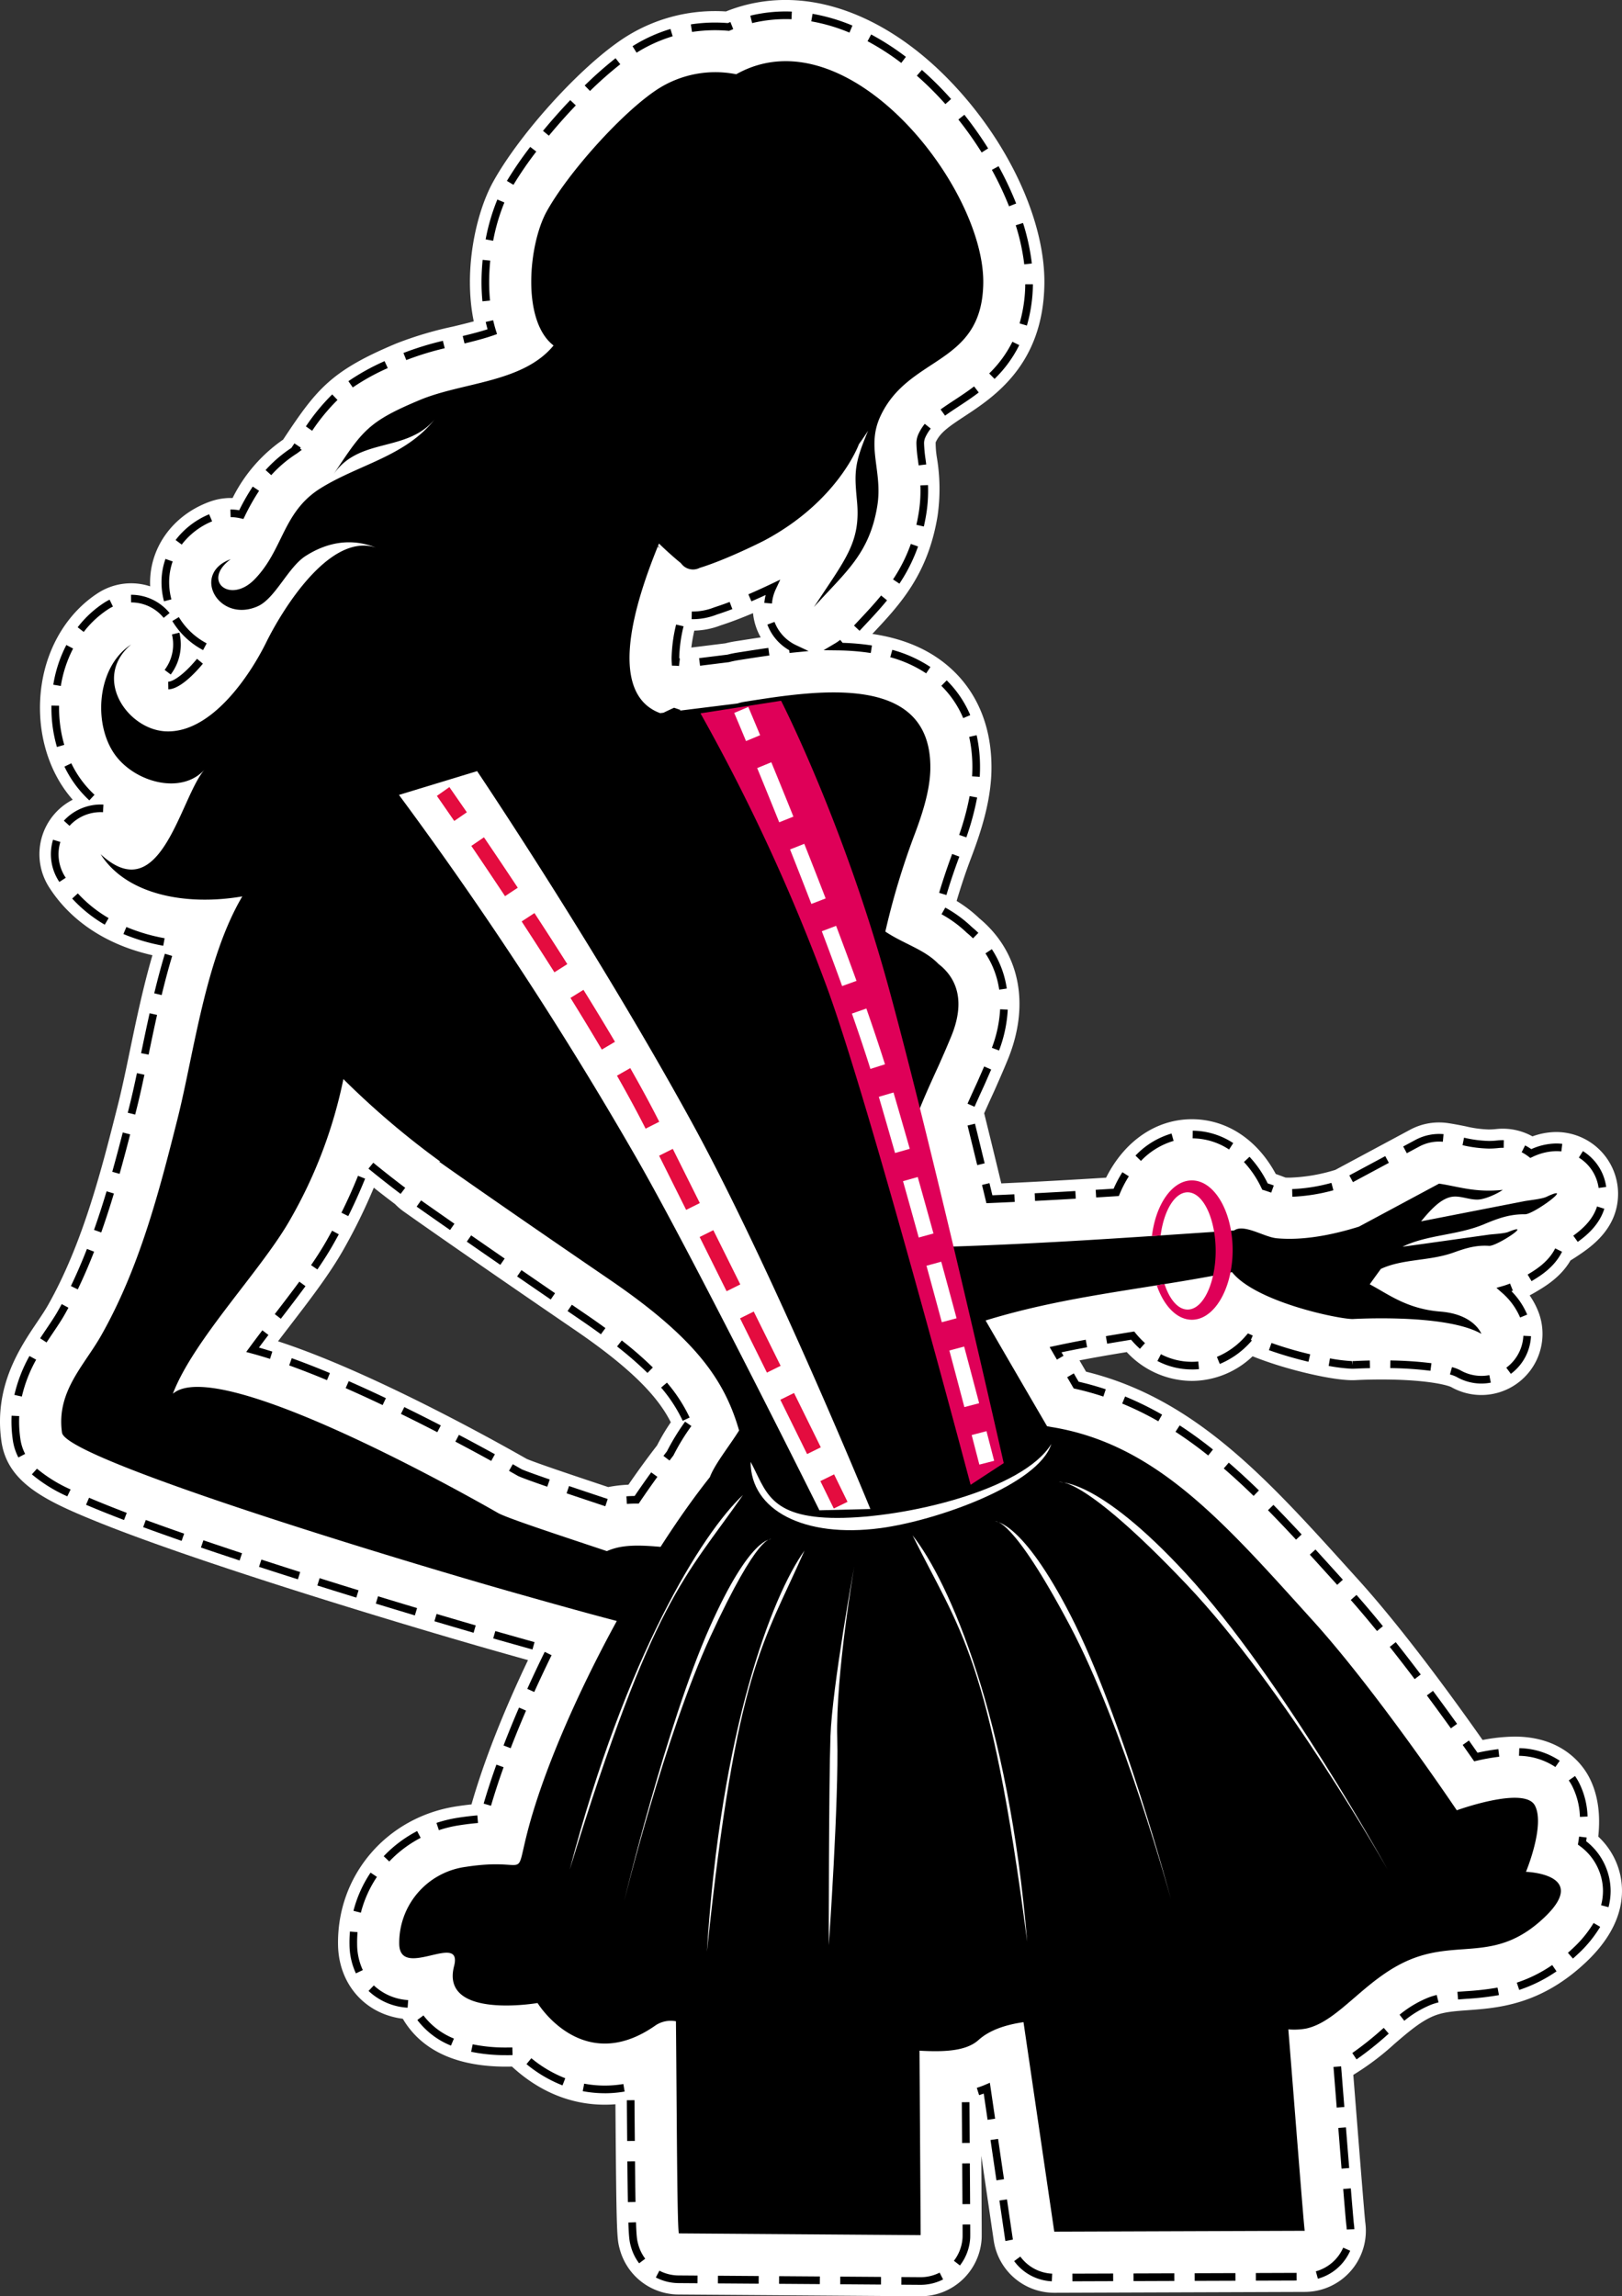
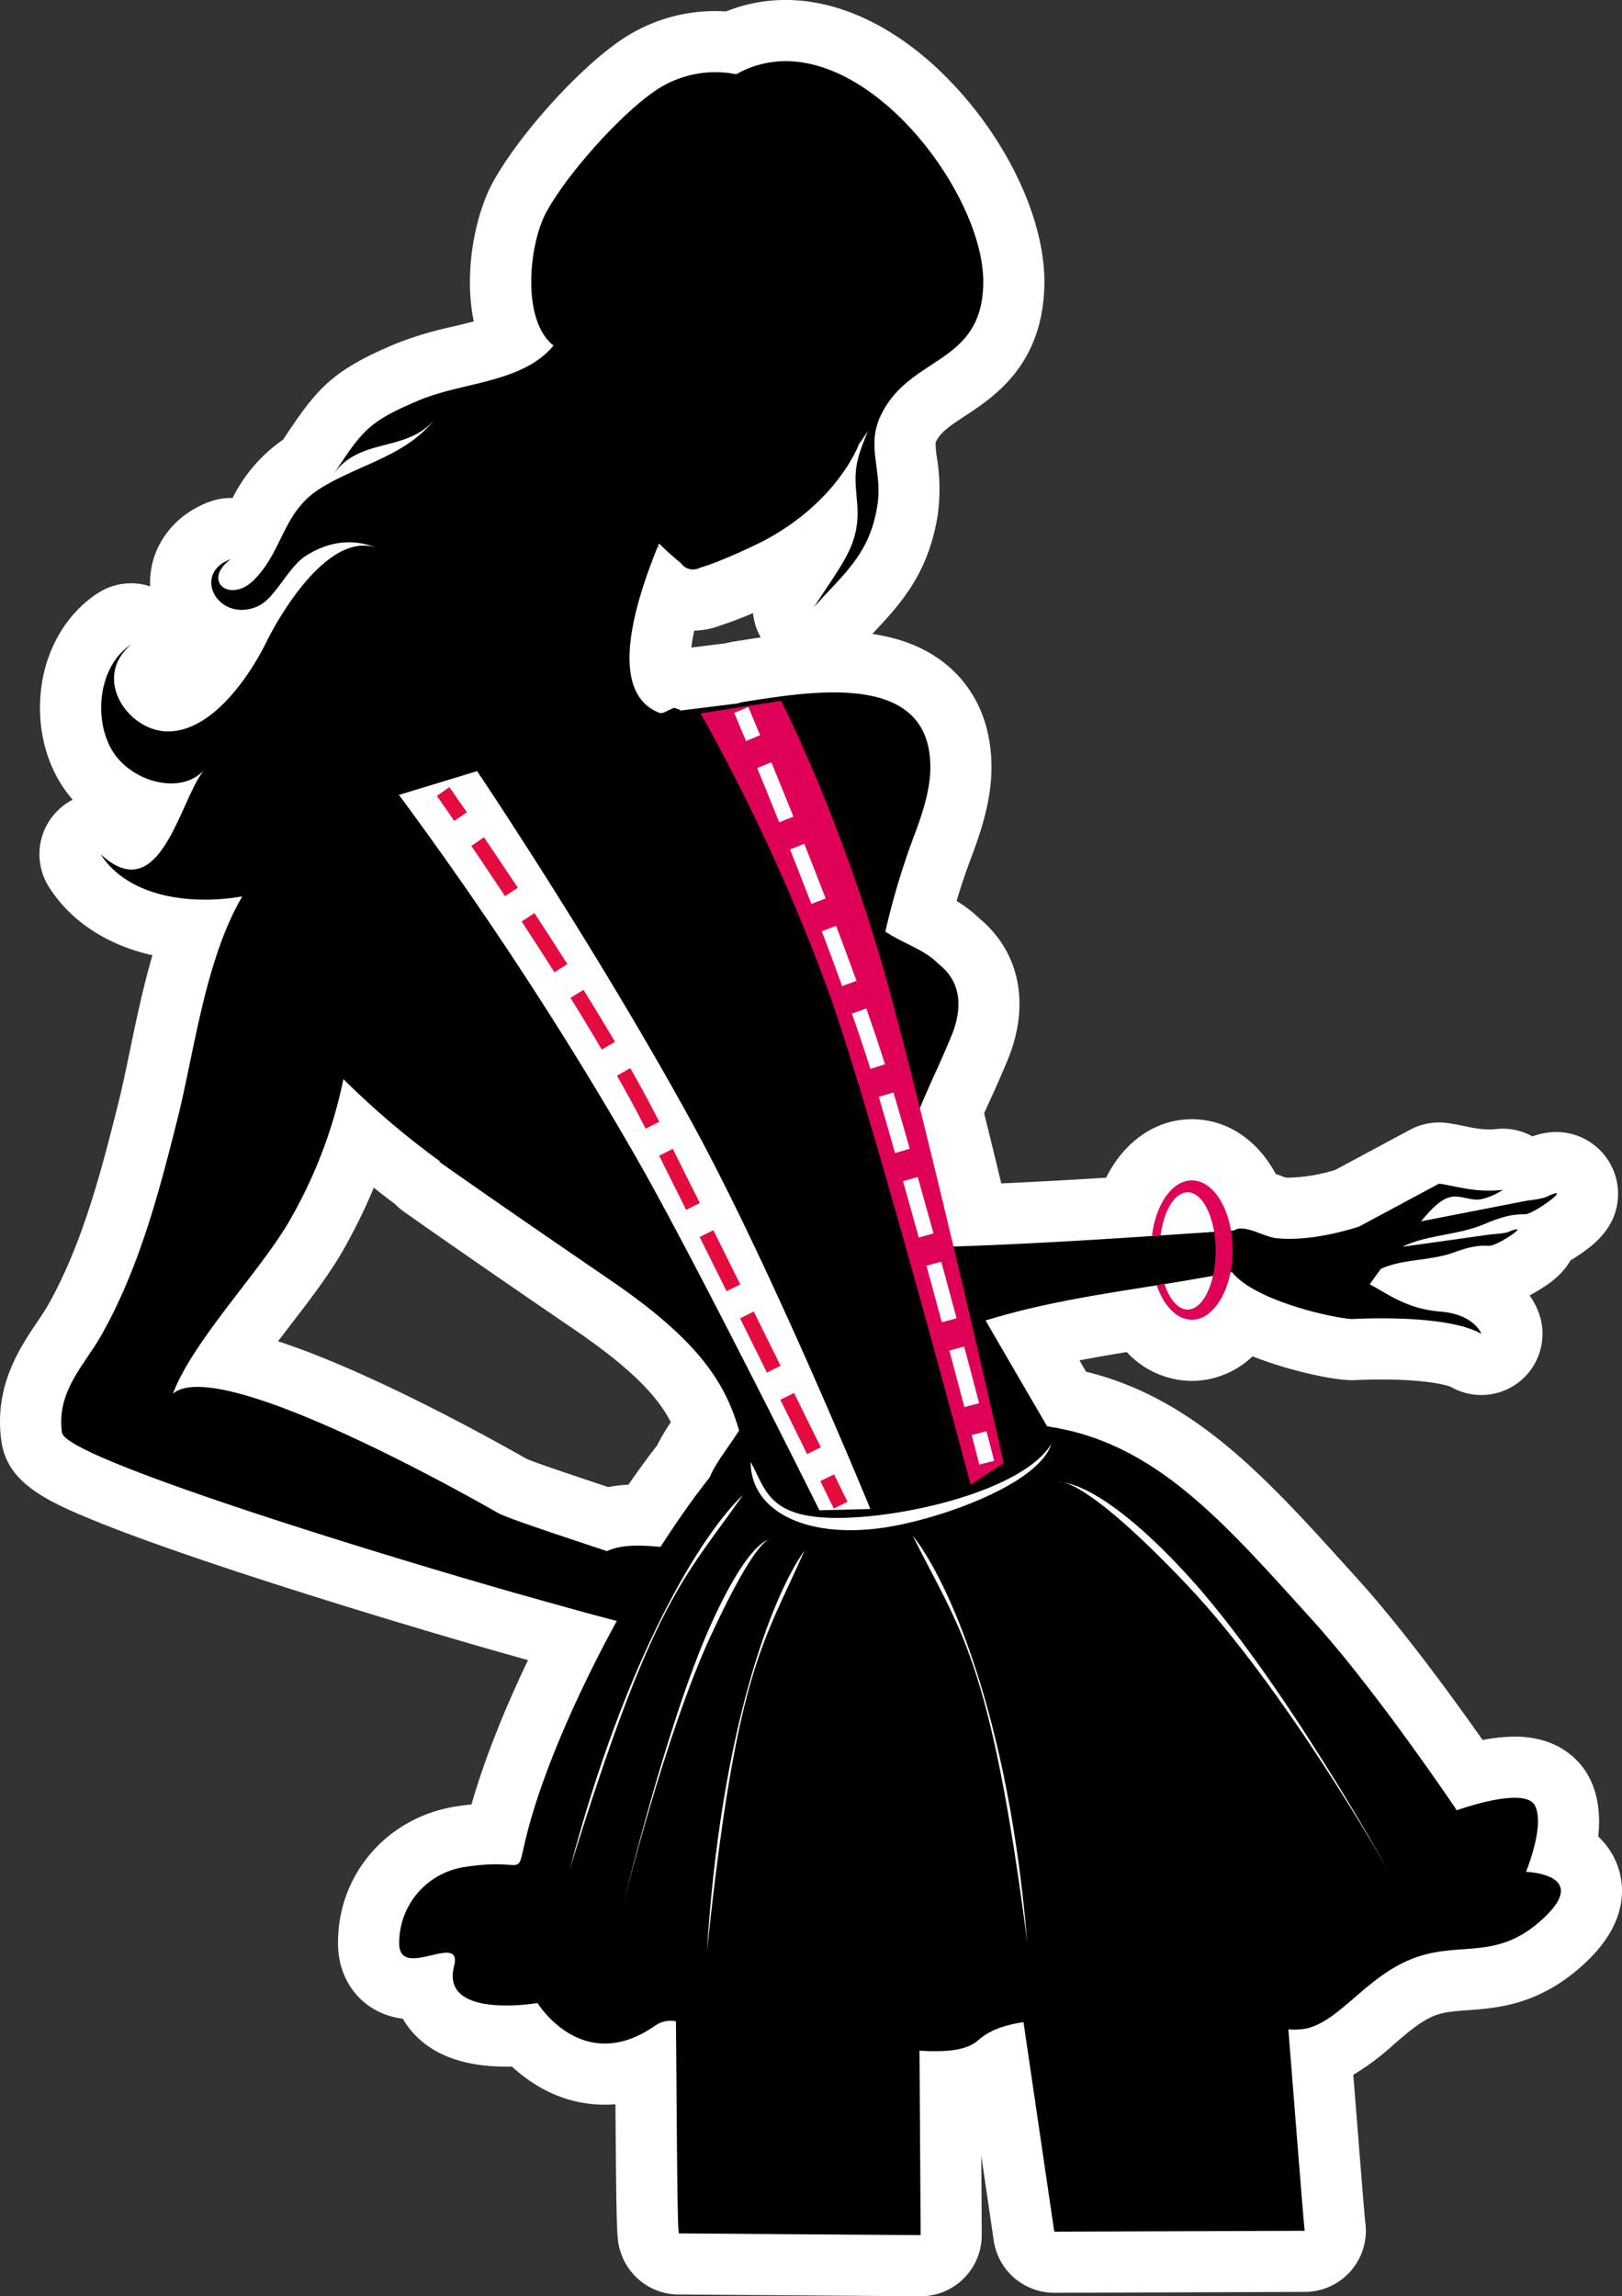
<svg xmlns="http://www.w3.org/2000/svg" width="497.304" height="703.879">
  <rect width="100%" height="100%" fill="#333333" stroke="none" />
  <g data-name="Group 118">
    <path data-name="Path 419" d="M495.843 571.611a22.909 22.909 0 0 0-5.819-8.65c.664-6.215.128-12.764-2.939-18.453-1.971-3.659-8.136-12.192-22.677-12.192a54.3 54.3 0 0 0-9.847 1.035c-9-12.8-24.411-33.99-38.116-49.136l-2.986-3.305c-25.227-27.922-47.252-52.3-80.473-60.451l-2.017-3.463c4.776-.926 9.6-1.752 14.488-2.551a27.463 27.463 0 0 0 19.973 8.844 27.156 27.156 0 0 0 18.615-7.551q3.475 1.389 7.428 2.643c6.967 2.209 17.125 4.619 22.96 4.689h.254c.139 0 .506 0 1.087-.031 3.035-.154 5.889-.186 7.748-.186 13.558 0 19.995 1.649 21.391 2.305a18.75 18.75 0 0 0 26.891-22.7 23.93 23.93 0 0 0-2.818-5.383q1.094-.584 2.237-1.266c2.54-1.511 7.347-4.375 10.28-9.439.7-.428 1.415-.887 2.153-1.379 4.039-2.7 12.44-8.32 12.443-19.1a18.957 18.957 0 0 0-18.968-18.894h-.006a21.442 21.442 0 0 0-7.275 1.336 18.7 18.7 0 0 0-9.094-2.358 18.428 18.428 0 0 0-2.041.11 21.032 21.032 0 0 1-2.281.129 34.787 34.787 0 0 1-7.014-.955c-1.635-.329-3.487-.7-5.51-1a18.72 18.72 0 0 0-11.57 2.034l-22.928 12.306a52.532 52.532 0 0 1-14.1 2.385c-.4 0-.786-.01-1.161-.027-.339-.121-.744-.274-1.078-.4-.6-.222-1.241-.461-1.925-.7-5.6-10.414-14.931-16.785-25.719-16.785-11.17 0-20.786 6.9-26.3 17.918-10.175.635-21.051 1.256-32.135 1.756a3734.205 3734.205 0 0 0-5.245-21.5c.7-1.58 1.44-3.223 2.223-4.943l.105-.231a133.945 133.945 0 0 0 1.6-3.553c1.331-3 2.449-5.615 3.416-7.982 6.81-16.865 3.483-32.826-8.844-43.053a40.363 40.363 0 0 0-6.949-5.322c1.363-4.6 2.813-8.908 4.4-13.1 2.967-7.8 6.035-17.075 6.272-26.659.324-15.29-5.709-24.715-10.828-29.944-6.378-6.514-14.842-10.529-25.686-12.147.047-.048.092-.1.138-.146 8.3-8.846 16.887-17.992 19.85-35.937a58.055 58.055 0 0 0-.178-17.856 27.691 27.691 0 0 1-.4-4.757s.014-.04.051-.118c1.359-2.91 3.97-4.717 8.85-7.924 8.981-5.9 24.013-15.767 24.434-40.334.342-19.693-11.306-44.5-29.675-63.19C275.286 8.539 257.659-.002 240.897-.006A48.924 48.924 0 0 0 222.58 3.51q-1.7-.109-3.389-.11a51.2 51.2 0 0 0-29.3 9.22c-13.1 9.089-30.845 28.871-38.745 43.2-5.283 9.6-9.1 27.208-5.89 42.683-2.1.574-4.306 1.1-6.425 1.609a111.33 111.33 0 0 0-17.259 5.146c-20.006 8.358-24.474 13.985-34.455 29.025l-.315.475a47.378 47.378 0 0 0-15.491 17.9q-.3-.01-.594-.01a18.742 18.742 0 0 0-6.384 1.125c-11.653 4.221-18.812 14.606-18.292 25.96a18.722 18.722 0 0 0-16.051 2.084c-9.2 5.972-15.482 16.257-17.231 28.222-1.866 12.768 1.524 25.687 9.069 34.557.153.181.309.361.466.538a18.767 18.767 0 0 0-7.3 26.731c6.7 10.566 17.867 17.826 31.743 20.939-2.878 9.852-4.975 19.936-6.94 29.389-1.2 5.77-2.332 11.221-3.518 15.953-5.062 20.1-10.806 42.912-21.591 61.963-.889 1.572-2.087 3.35-3.355 5.23-5.289 7.85-13.281 19.709-10.9 36.442 1.8 12.594 13.222 18.139 29.162 24.6 9.986 4.049 23.847 9.014 41.2 14.758 32.144 10.643 67.321 21.014 81.431 25.008 3.506.994 6.712 1.9 9.658 2.725-7.625 15.978-13.645 31.3-17.322 44.224q-2.272.236-4.691.612c-21.418 3.328-36.652 21.232-36.225 42.57.241 12.062 8.408 21.094 19.855 22.519a25.567 25.567 0 0 0 1.925 2.856c6.077 7.846 16.094 11.824 29.77 11.824.6 0 1.191-.008 1.771-.021 6.139 5.681 15.661 11.689 28.473 11.689q1.627 0 3.25-.131c.3 40.67.458 41.239 1.35 44.5a18.751 18.751 0 0 0 17.955 13.817l74.122.535h.138a18.751 18.751 0 0 0 18.708-17.518c.047-.7.053-.808-.1-25.525l3.811 25.949a18.75 18.75 0 0 0 18.551 16.027h.067l76.795-.267a18.754 18.754 0 0 0 18.487-21.473c-.342-3.326-1.867-22.564-3.1-38.111-.186-2.328-.369-4.655-.551-6.946a81.7 81.7 0 0 0 12.559-9.445c4.326-3.728 8.412-7.248 12.593-8.8 2.866-1.062 5.95-1.287 9.854-1.57 9.466-.687 22.429-1.631 36.291-14.686 13.431-12.642 11.796-24.155 9.623-29.89ZM205.667 435.969a61.38 61.38 0 0 0-4.2 7.072 262.419 262.419 0 0 0-8.783 12.055 44.165 44.165 0 0 0-6.217.73c-9.369-3.123-21.783-7.264-24.982-8.631-5.3-3.027-21.668-12.221-40.233-21.111-15.393-7.369-27.048-12.022-36.01-14.94a1416.91 1416.91 0 0 1 3.48-4.543c6.36-8.275 12.367-16.091 16.621-23.63a173.247 173.247 0 0 0 9.269-18.911q3.14 2.492 6.5 5.024a19.135 19.135 0 0 0 2.637 2.262c.643.457 16.166 11.486 52.572 36.363 18.365 12.545 25.707 21.045 29.346 28.26Zm20.454-239.5-.805.127c-.043.008-.086.013-.128.019-.933.155-1.864.35-2.787.583l-10.44 1.294a51.564 51.564 0 0 1 .912-5.185 23.952 23.952 0 0 0 8.087-1.615c3.29-1.059 6.745-2.408 9.914-3.75a18.779 18.779 0 0 0 2.37 7.437c-2.495.365-4.881.74-7.123 1.094Z" fill="#fff" />
    <path data-name="Path 420" d="M467.864 573.764s5.966-14.333 2.717-20.356-23.932 1.494-23.932 1.494-24.315-36.232-44.108-58.109c-27.141-29.994-47.918-54.17-80.212-59.377 0 0-.454-.088-1.3-.24-5.314-9.11-12.816-21.991-18.846-32.411 25.323-7.808 50.114-9.667 75.55-14.832 7.188 9.069 32.253 14.331 36.935 14.387.014.014 28.588-1.748 39.519 4.539 0 0-2.179-6-12.539-6.818-10.341-.824-16-5.363-21.693-8.365a468.826 468.826 0 0 1 3.424-4.731c6.771-3.127 14.777-2.359 22.137-4.957 3.871-1.387 6.976-2.371 11.046-2.1 2.358.144 13.9-7.545 5.878-4.264-1.262.517-4.647.652-5.994.84-6.442.906-12.85 1.8-19.289 2.711l-7.146.982c7.569-3.713 16.654-3.449 24.837-6.83 4.4-1.85 7.961-3.176 12.726-3.119 2.745.016 15.7-9.662 6.572-5.35-1.444.688-5.365 1.053-6.925 1.36l-22.289 4.351-9.237 1.807c2.721-3.289 5.793-6.762 9.16-7.471 2.691-.564 5.447.9 8.291.8 2.137-.07 5.934-1.772 7.606-2.983-8.435.92-13.672-1.05-19.539-1.906l-24.575 13.192c-7.883 2.462-16.931 4.312-25.185 3.556-3.932-.365-10-4.529-13.1-2.385-29.567 2-59.255 4.116-88.863 5.008-3.35-6.474-7.092-14.218-10.237-21.109a29.445 29.445 0 0 1-.317-12.225c1.543-6.093 4.75-13.213 7.994-20.363.531-1.148 1.06-2.285 1.562-3.461a274.813 274.813 0 0 0 3.25-7.586c4.946-12.244.215-18.719-4.017-21.976-4.222-4.418-10.668-6.155-16.279-9.911a228.144 228.144 0 0 1 8.734-29.147c2.379-6.254 4.889-13.674 5.056-20.467.641-30.269-35.517-24.2-57-20.823a14.325 14.325 0 0 0-2.1.512l-17.866 2.217c.136-.064.292-.135.449-.2l-2.047-.7c-1.1.488-2.177 1-3.237 1.519l-1.03.129c-9.085-3.338-15.231-15.342-.751-51.027l.784.406c-.26-.2-.479-.393-.7-.58.1-.27.188-.522.3-.782 3.912 3.778 6.744 6.024 6.744 6.024a4.5 4.5 0 0 0 5.736 1.434c8.5-2.612 19.728-8.34 19.728-8.34 22.837-12.125 29.092-29.576 29.092-29.576.958-1.325 1.9-2.71 2.814-4.133a137.57 137.57 0 0 0-1.779 4.489c-2.518 6.8-2.289 9.948-1.618 17.108 1.183 12.676-3.563 17.743-13.209 32.468 9.586-10.641 17-16.257 19.417-30.906 1.76-10.746-3.465-18.14.992-27.642 8.74-18.705 31.079-15.39 31.513-40.615.516-29.71-41.782-83.226-75.74-64.162a32.65 32.65 0 0 0-25.14 5.272c-10.856 7.531-26.659 25.327-33.011 36.847-5.5 10-7.741 33.4 2.143 41.021-9.4 11.438-27.808 11.213-40.931 16.676-16.144 6.743-17.689 9.512-26.683 23.053 7.832-11.793 22.407-6.7 31.127-17.051-8.982 11.356-23.18 13.748-34.973 21.1-11.695 7.316-11.328 18.879-20.3 27.994-7.416 7.521-16.218.343-7.227-6.264-12.193 4.418-3.76 19.665 8.21 14.465 5.463-2.383 9.359-12.029 14.8-15.482 6.753-4.3 14.044-5.475 21.463-2.565-14.362-4.671-28.96 19.707-33.531 28.965-5.237 10.652-17.09 28.1-30.966 27.379-11.728-.623-22.52-16.44-10.5-26.619-10.96 7.113-11.846 25.78-4.087 34.9 6.589 7.771 19.949 10.909 26.646 3.393-7.512 8.429-13.349 43.158-31.92 25.988 7.869 12.418 26.124 15.912 43.439 12.937-11.308 19.141-14.781 47.887-19.8 67.938-5.759 22.867-11.753 45.959-23.463 66.644-5.249 9.274-13.8 17.209-12.012 29.8 1.178 8.238 106.547 39.957 138.336 48.961 15.106 4.279 24.705 6.928 31.762 8.758-12.368 22.582-22.82 46.678-27.5 65.076-3.848 15.123.739 7.252-18.846 10.3a23.5 23.5 0 0 0-20.357 23.666c.223 11.16 19.6-4.041 16.808 6.769-4.238 16.43 25.6 11.295 25.6 11.295s13.83 22.674 36.293 6.772a8.464 8.464 0 0 1 6.134-1.178c.261 24.85.333 62.955.9 65.024l74.122.535c.014-.2-.2-33.34-.344-56.539 7.645.427 14.322.131 18.085-3.266 3.357-3.031 8.228-4.67 13.8-5.482l9.431 64.22 76.795-.269c-.2-.43-3.188-38.914-5.026-61.744a19.985 19.985 0 0 0 5.467-.25c10.376-2.243 18.615-16.243 33.094-21.612s25.489 1.161 39.806-12.322-5.508-14.103-5.508-14.103Zm-279.6-99.1a15.2 15.2 0 0 0-2.185.8c-15.334-5.119-30.829-10.2-33.429-11.717-7.586-4.351-85.65-48.681-99.65-36.524 6.3-16.561 27.272-37.985 36.01-53.467a144.423 144.423 0 0 0 16.273-42.983 254.239 254.239 0 0 0 29.7 25.276c-.213.015-.371.015-.371.015s15.6 11.1 52.282 36.162c26.029 17.776 35.207 30.541 39.707 46.258-3.164 5.039-7.48 10.338-8.953 14.3-4.985 6.281-10.091 13.529-15.118 21.371-5.13-.442-10.13-.725-14.266.507Z" fill-rule="evenodd" />
    <g data-name="Group 109">
-       <path data-name="Path 421" d="m282.25 700.363-5.895-.043.018-2.344 5.783.043a12.86 12.86 0 0 0 5.934-1.4l1.063 2.088a15.294 15.294 0 0 1-6.903 1.656Zm-12.145-.088-12.5-.09.018-2.343 12.5.089Zm-18.75-.135-12.5-.089.018-2.344 12.5.09Zm-18.75-.134-12.5-.09.017-2.344 12.5.09Zm-18.75-.135-5.839-.043a15.289 15.289 0 0 1-6.937-1.725l1.085-2.078a12.911 12.911 0 0 0 5.868 1.459l5.84.043Zm108.629-.592a15.176 15.176 0 0 1-11.542-6.193l1.89-1.389a12.822 12.822 0 0 0 9.763 5.24Zm6.313 0-.01-2.344 12.5-.043.01 2.344Zm18.75-.064-.01-2.344 12.5-.043.009 2.342Zm18.75-.067-.01-2.343 12.5-.043.01 2.343Zm18.75-.066-.01-2.342 12.5-.045.008 2.346Zm19.013-.6-.622-2.258a12.9 12.9 0 0 0 8.382-7.251l2.149.939a15.61 15.61 0 0 1-1.1 2.055 15.212 15.212 0 0 1-8.809 6.52Zm-109.74-4.058-1.855-1.432a12.826 12.826 0 0 0 2.646-7.01c.013-.183.02-.314.02-1.381l-.008-2.728 2.343-.012.009 2.74c0 1.188-.012 1.332-.025 1.538a15.151 15.151 0 0 1-3.13 8.285Zm-98.364-.662a15.177 15.177 0 0 1-2.529-5.159c-.362-1.334-.6-2.213-.772-7.338l2.342-.08c.162 4.854.361 5.586.691 6.8a12.821 12.821 0 0 0 2.141 4.367Zm112.3-6.832c-.04-.217-.076-.432-.109-.651l-1.728-11.764 2.319-.341 1.728 11.759c.027.186.057.373.093.561Zm104.641-3.536a13.565 13.565 0 0 0-.14-1.558c-.131-1.211-.432-4.742-.93-10.854l2.336-.189c.5 6.092.8 9.605.917 10.744a15.074 15.074 0 0 1 .161 1.781Zm-117.809-7.765-.076-12.49 2.343-.016.077 12.492Zm-102.581-.619c-.056-3.2-.107-7.268-.159-12.491l2.344-.025c.052 5.219.1 9.283.158 12.477Zm113-6.678-1.817-12.367 2.321-.342 1.815 12.369Zm105.811-3.586-.995-12.475 2.338-.185 1 12.47Zm-116.345-7.859-.079-12.5 2.344-.015.078 12.5Zm-102.681-.617c-.032-3.685-.065-7.83-.1-12.492l2.344-.017c.034 4.662.066 8.8.1 12.488Zm110.5-6.492-1.181-8.041c-.465.168-.94.33-1.422.479l-.7-2.237a27.468 27.468 0 0 0 2.6-.955l1.4-.6 1.617 11.009Zm107.044-3.746-.989-12.461 2.338-.187.989 12.464Zm-224.4-4.4a36.12 36.12 0 0 1-6.769-.636l.439-2.3a34.288 34.288 0 0 0 12.018.113l.39 2.311a36.793 36.793 0 0 1-6.078.52Zm-12.972-2.406a40.468 40.468 0 0 1-11.042-6.515l1.486-1.813a37.984 37.984 0 0 0 10.4 6.139Zm243.451-7.974-1.306-1.944a97.261 97.261 0 0 0 9.012-7.162l.639-.549 1.531 1.774-.613.529a99.658 99.658 0 0 1-9.263 7.36Zm-260.723-1.289a52.075 52.075 0 0 1-10.749-1.034l.487-2.291a49.791 49.791 0 0 0 10.262.981c.644 0 1.277-.01 1.894-.026l.063 2.344a48.22 48.22 0 0 1-1.957.034Zm-16.924-2.928a24.4 24.4 0 0 1-10.067-7.533l-.245-.323 1.878-1.4.217.285a22.079 22.079 0 0 0 9.122 6.807Zm292.284-7.619-1.441-1.85a33.744 33.744 0 0 1 8.92-5.3 23.647 23.647 0 0 1 2.453-.76l.575 2.274a21.575 21.575 0 0 0-2.215.684 31.574 31.574 0 0 0-8.292 4.96Zm-305.577-4a19.115 19.115 0 0 1-11.98-5.143l1.62-1.693a16.818 16.818 0 0 0 10.536 4.5Zm322.068-2.53-.2-2.334c.846-.07 1.724-.134 2.641-.2a84.182 84.182 0 0 0 9.664-1.1l.434 2.3a85.431 85.431 0 0 1-9.918 1.138c-.915.072-1.783.136-2.621.204Zm18.742-2.927-.736-2.225a42.675 42.675 0 0 0 10.855-5.4l1.325 1.933a45.08 45.08 0 0 1-11.444 5.7Zm-356.664-5.072a21.1 21.1 0 0 1-1.964-8.673 39.32 39.32 0 0 1 .135-4.152l2.335.2a37.144 37.144 0 0 0-.134 3.154l.008.752a18.781 18.781 0 0 0 1.738 7.717Zm373.146-4.537-1.548-1.761q.738-.648 1.478-1.344a35.6 35.6 0 0 0 6.4-7.8l2.023 1.182a37.939 37.939 0 0 1-6.819 8.326q-.772.727-1.534 1.4Zm-371.628-14.047-2.269-.585a37.907 37.907 0 0 1 5.251-11.711l1.945 1.306a35.621 35.621 0 0 0-4.927 10.993Zm382.527-1.708-2.268-.592a17.3 17.3 0 0 0 .571-4.362 16.774 16.774 0 0 0-1.106-5.959 17.118 17.118 0 0 0-6-7.839l-.578-.424.114-.709q.141-.867.249-1.746l2.326.283c-.045.381-.1.762-.153 1.14a19.368 19.368 0 0 1 6.236 8.463 19.118 19.118 0 0 1 1.258 6.791 19.6 19.6 0 0 1-.649 4.957Zm-373.821-14-1.7-1.615a38.8 38.8 0 0 1 10.251-7.711l1.082 2.078a36.415 36.415 0 0 0-9.633 7.252Zm15.212-9.6-.736-2.225a41.106 41.106 0 0 1 6.586-1.584 86.239 86.239 0 0 1 5.947-.722l.2 2.334c-1.84.156-3.733.386-5.787.705a38.672 38.672 0 0 0-6.21 1.497Zm349.845-4.074a22.384 22.384 0 0 0-2.474-9.637 16.691 16.691 0 0 0-.946-1.541l1.922-1.338a17.917 17.917 0 0 1 1.088 1.768 24.654 24.654 0 0 1 2.751 10.638Zm-333.864-3.409-2.249-.658c1.1-3.76 2.413-7.779 3.907-11.947l2.207.791a210.095 210.095 0 0 0-3.865 11.819Zm326.339-11.875a20.739 20.739 0 0 0-11.154-3.437l.1-2.34a23.035 23.035 0 0 1 12.394 3.856Zm-24.897-1.75-.451-.647c-.931-1.34-1.959-2.8-3.068-4.373l1.913-1.351a933.248 933.248 0 0 1 2.628 3.738 66.71 66.71 0 0 1 6.4-1.1l.276 2.328a65.437 65.437 0 0 0-6.92 1.231Zm-295.407-4.014-2.187-.842a318.651 318.651 0 0 1 4.747-11.613l2.152.928a312.007 312.007 0 0 0-4.712 11.523Zm288.265-6.092a771.825 771.825 0 0 0-7.362-10.088l1.881-1.4a765.083 765.083 0 0 1 7.385 10.119ZM163.8 518.64l-2.136-.964a396.951 396.951 0 0 1 5.35-11.34l2.1 1.031a429.782 429.782 0 0 0-5.314 11.273Zm269.929-3.949a567.965 567.965 0 0 0-7.634-9.873l1.837-1.455a556.85 556.85 0 0 1 7.668 9.916Zm-270.475-9.076c-3.059-.857-6.4-1.8-10.078-2.842l-1.957-.556.642-2.256 1.955.558a4274.14 4274.14 0 0 0 10.071 2.84Zm-18.052-5.131c-3.514-1.021-7.56-2.209-12.008-3.529l.666-2.246c4.445 1.318 8.487 2.5 11.995 3.521Zm276.986-.529c-2.8-3.432-5.5-6.635-8.045-9.518l1.757-1.55a316.34 316.34 0 0 1 8.1 9.585ZM127.2 495.164a2604.33 2604.33 0 0 1-11.976-3.621l.684-2.244c4.164 1.271 8.174 2.484 11.965 3.619Zm-17.958-5.455c-3.9-1.2-7.9-2.445-11.948-3.717l.7-2.238c4.047 1.273 8.042 2.513 11.936 3.715Zm300.738-3.91-1.005-1.112q-3.735-4.134-7.387-8.144l1.73-1.582q3.666 4.014 7.4 8.154l1.006 1.111Zm-318.651-1.694c-3.96-1.257-7.947-2.537-11.916-3.828l.725-2.228c3.964 1.289 7.945 2.568 11.9 3.822Zm-17.865-5.775-1.567-.52q-5.373-1.781-10.291-3.453l.756-2.218q4.907 1.67 10.271 3.447l1.569.519Zm-17.776-6.012a749.693 749.693 0 0 1-11.792-4.205l.807-2.2c3.6 1.32 7.557 2.73 11.756 4.193Zm341.675-.369a440.2 440.2 0 0 0-8.6-9.025l1.672-1.643a436.58 436.58 0 0 1 8.647 9.072Zm-359.337-6.027q-3.834-1.46-7.112-2.789-2.382-.965-4.531-1.879l.919-2.156q2.13.907 4.492 1.861 3.255 1.319 7.067 2.773Zm147.561-4.215-1.38-.459c-3.321-1.108-6.989-2.33-10.49-3.51l.75-2.223c3.5 1.182 7.162 2.405 10.48 3.508l1.378.461Zm6.619-.713-.158-2.338c.821-.057 1.664-.09 2.532-.1 1.69-2.489 3.4-4.922 5.079-7.241l1.9 1.377a284.97 284.97 0 0 0-5.38 7.684l-.347.512h-.616q-1.557.008-3.01.106ZM20.637 458.67a46.132 46.132 0 0 1-10.865-6.737l1.562-1.748a43.931 43.931 0 0 0 10.316 6.371Zm363.714-.139a208.222 208.222 0 0 0-9.144-8.414l1.533-1.773c3 2.589 6.025 5.373 9.246 8.509Zm-216.563-2.814c-4.775-1.645-7.681-2.709-8.881-3.25-.8-.452-1.723-.977-2.846-1.61l1.151-2.041a337.38 337.38 0 0 1 2.76 1.567c1.018.451 3.938 1.519 8.579 3.119Zm-17.181-7.9c-3.632-2-7.331-3.992-10.992-5.924l1.093-2.07a690.143 690.143 0 0 1 11.029 5.939Zm54.666-.123-1.863-1.422q.531-.7 1.061-1.375a69.528 69.528 0 0 1 5.582-9.123l1.929 1.334a65.659 65.659 0 0 0-5.45 8.912l-.134.217c-.374.486-.75.97-1.125 1.462Zm-199.639-.941a16.683 16.683 0 0 1-1.722-5.459 39.592 39.592 0 0 1-.4-5.549c0-.608.015-1.2.043-1.793l2.341.113c-.027.553-.04 1.11-.04 1.68a37.243 37.243 0 0 0 .374 5.217 14.392 14.392 0 0 0 1.479 4.705Zm364.8-.606a128.84 128.84 0 0 0-10.023-7.263l1.279-1.965c3.352 2.179 6.785 4.668 10.207 7.4Zm-236.355-7.138a580.491 580.491 0 0 0-11.151-5.606l1.031-2.1a599.887 599.887 0 0 1 11.194 5.627Zm221.06-3.348a95.846 95.846 0 0 0-11.076-5.432l.892-2.168a98.158 98.158 0 0 1 11.347 5.565Zm-145.82-.151a45.428 45.428 0 0 0-6.623-10.181l1.79-1.514a47.847 47.847 0 0 1 6.957 10.7Zm-92.009-4.818a431.403 431.403 0 0 0-11.333-5.193l.943-2.145a429.084 429.084 0 0 1 11.4 5.221Zm220.975-2.609a88.342 88.342 0 0 0-8.587-2.377l-.5-.112-2-3.435 2.026-1.182 1.486 2.553a91.39 91.39 0 0 1 8.315 2.328Zm-331.585 0-2.287-.51a45.115 45.115 0 0 1 4.618-11.922l2.057 1.123A42.849 42.849 0 0 0 6.7 428.087Zm447.481-3.99a15.259 15.259 0 0 1-7.593-2.028 9.193 9.193 0 0 0-2.04-.746l.629-2.258a11.768 11.768 0 0 1 2.58.973 12.989 12.989 0 0 0 8.876 1.48l.446 2.3a15.135 15.135 0 0 1-2.897.28Zm-353.928-1.041a244.511 244.511 0 0 0-11.59-4.52l.792-2.207c3.661 1.316 7.6 2.85 11.7 4.563Zm362.978-1.934-1.4-1.883c.22-.162.433-.332.645-.508a12.926 12.926 0 0 0 4.584-9.271l2.341.111a15.276 15.276 0 0 1-5.42 10.957q-.371.312-.749.595Zm-264.717-.279a109.384 109.384 0 0 0-9.323-8.112l1.447-1.841a111.359 111.359 0 0 1 9.522 8.283Zm240.061-.659a110.137 110.137 0 0 0-12.33-.818l.039-2.344a112.744 112.744 0 0 1 12.6.84Zm-73.158-.408a22.77 22.77 0 0 1-10.556-2.593l1.077-2.082a20.459 20.459 0 0 0 9.481 2.332h.01q.986 0 1.957-.094l.223 2.332a16.627 16.627 0 0 1-2.191.106Zm49.25-.217h-.211a51.867 51.867 0 0 1-7.093-.868l.4-2.308a48.966 48.966 0 0 0 6.737.832l.162 1.174v-1.172c.084 0 .361 0 .817-.026a161.23 161.23 0 0 1 4.506-.156l.048 2.344c-1.36.029-2.873.074-4.436.154-.516.026-.831.027-.929.027Zm-40.682-1.464-.885-2.17a23.815 23.815 0 0 0 8.948-6.547l.573-.656 1.478.666-.564 1.289.278.242a26.132 26.132 0 0 1-9.827 7.177Zm27.188-.682a114.171 114.171 0 0 1-12.123-3.549l.787-2.207a111.911 111.911 0 0 0 11.874 3.473Zm-77.122-.648-2.239-3.854 1.574-.34a319.987 319.987 0 0 1 9.5-1.9l.426 2.305c-2.8.517-5.385 1.029-7.856 1.55l.617 1.059Zm-241.264-.225a133.565 133.565 0 0 0-5.653-1.672l-1.65-.447 1.012-1.379a399.933 399.933 0 0 1 3.941-5.26l1.867 1.418a390.11 390.11 0 0 0-2.91 3.865c1.333.379 2.708.8 4.1 1.241Zm266.712-3.086a29.285 29.285 0 0 1-2.707-2.783q-3.695.6-7.338 1.215l-.395-2.311q3.982-.68 8.018-1.324l.667-.108.428.524a27.154 27.154 0 0 0 2.892 3.041Zm-335.225-1.945-1.962-1.283c.661-1.01 1.313-1.979 1.937-2.907 1.331-1.974 2.553-3.789 3.5-5.465q.6-1.051 1.172-2.117l2.061 1.114q-.585 1.086-1.192 2.158c-.993 1.754-2.239 3.6-3.558 5.562-.656.976-1.302 1.937-1.957 2.939Zm169.966-2.518a235.864 235.864 0 0 0-5.938-4.185l-4.292-2.932 1.325-1.936 4.288 2.934a230.793 230.793 0 0 1 6 4.227Zm-98.138-4.75-1.859-1.43c2.512-3.267 5.107-6.644 7.53-9.945l1.89 1.385c-2.438 3.325-5.042 6.714-7.563 9.993Zm379.966-.385a20.9 20.9 0 0 0-5.652-7.674l-1.609-1.416 2.06-.591a22.163 22.163 0 0 0 2.106-.731l.873 2.176c-.147.059-.292.115-.437.17a22.736 22.736 0 0 1 4.826 7.174Zm-297.214-5.517q-5.53-3.792-10.305-7.076l1.329-1.934q4.776 3.289 10.3 7.078Zm-145.007-3.108-2.113-1.015a162.07 162.07 0 0 0 4.926-11.389l2.184.852a163.968 163.968 0 0 1-4.997 11.555Zm445.723-2.525-1.2-2.016c2.223-1.322 6.359-3.785 8.449-8.027l2.1 1.035c-2.394 4.87-6.919 7.562-9.349 9.011Zm-372.262-3.578-1.933-1.324c1.941-2.83 3.532-5.354 4.864-7.711.537-.955 1.063-1.909 1.577-2.854l2.06 1.119q-.78 1.435-1.6 2.885c-1.362 2.423-2.988 5.003-4.968 7.888Zm56.094-1.414q-5.773-3.983-10.281-7.114l1.335-1.923q4.515 3.132 10.276 7.109Zm330.334-7.041-1.371-1.9c2.476-1.783 5.922-4.648 7.285-8.957l2.235.705c-1.572 4.977-5.405 8.178-8.149 10.155Zm-452.7-2.889-2.21-.783a253.224 253.224 0 0 0 3.851-11.832l2.245.674a262.244 262.244 0 0 1-3.89 11.948Zm106.955-.75a2473.542 2473.542 0 0 1-10.245-7.168l1.351-1.918c1.924 1.358 5.3 3.727 10.233 7.164Zm-31.209-4.26-2.1-1.045c1.887-3.8 3.551-7.5 5.087-11.312l2.175.875a163.592 163.592 0 0 1-5.166 11.485Zm195.65-3.957-1.348-5.6 2.28-.549.9 3.72q3.378-.142 6.732-.3l.113 2.34q-3.836.185-7.71.347Zm14.918-.7-.123-2.342c4.222-.219 8.39-.449 12.474-.687l.139 2.34c-4.096.244-8.27.474-12.494.693Zm18.73-1.061-.143-2.341 5.5-.342a37.113 37.113 0 0 1 2.691-5.057l1.976 1.26a34.918 34.918 0 0 0-2.791 5.375l-.281.67Zm60.145-.218-.059-2.344a53.549 53.549 0 0 0 12.052-1.908l.594 2.269a56.075 56.075 0 0 1-12.591 1.987Zm-273.4-.869a339.375 339.375 0 0 1-9.86-7.75l1.485-1.813a332.96 332.96 0 0 0 9.791 7.695Zm266.921-.387c-.7-.252-1.452-.51-2.247-.754l-.494-.15-.224-.467a31.182 31.182 0 0 0-5.392-8.022l1.708-1.6a33.319 33.319 0 0 1 5.577 8.156c.654.207 1.279.426 1.869.639Zm100.387-1.434a13 13 0 0 0-6.054-9.306l1.24-1.991a15.346 15.346 0 0 1 7.136 10.983Zm-75.325-1.785-1.109-2.064 11.016-5.912 1.107 2.064Zm-378.135-2.541-2.257-.635c1-3.562 2.026-7.394 3.223-12.052l2.27.584a591.186 591.186 0 0 1-3.242 12.107Zm262.942-2.676q-1.518-6.262-2.967-12.14l2.276-.563q1.447 5.88 2.97 12.151Zm50.2-1.285-1.678-1.635a24.954 24.954 0 0 1 11.052-6.765l.645 2.256a22.6 22.6 0 0 0-10.025 6.148Zm119.365-.918-.551-.426a12.972 12.972 0 0 0-2.088-1.312l1.051-2.094a15.421 15.421 0 0 1 1.9 1.137 19.034 19.034 0 0 1 7.638-1.733 15.586 15.586 0 0 1 1.857.11l-.278 2.328a13 13 0 0 0-1.575-.094 17.551 17.551 0 0 0-7.32 1.8Zm-37.852-1.445-1.107-2.067 3.792-2.035a15.34 15.34 0 0 1 8.577-1.748l-.211 2.334a12.894 12.894 0 0 0-7.258 1.481Zm-54.494-1.141a20.711 20.711 0 0 0-11.165-3.42l.027-2.343a22.973 22.973 0 0 1 12.413 3.8Zm79.61-.283a39.073 39.073 0 0 1-8.034-1.041l.461-2.3a36.888 36.888 0 0 0 7.573 1 24.226 24.226 0 0 0 2.66-.148 14.773 14.773 0 0 1 1.66-.09h.3l-.038 2.344h-.267a13.134 13.134 0 0 0-1.408.076 26.862 26.862 0 0 1-2.913.163Zm-415-10.418-2.274-.57.522-2.072c.679-2.705 1.385-5.809 2.289-10.065l2.292.488c-.91 4.284-1.622 7.413-2.308 10.149Zm257.343-2.4-2.142-.951c.634-1.428 1.3-2.9 2-4.442l.118-.252c.5-1.084 1.019-2.2 1.542-3.424.513-1.16.99-2.248 1.439-3.285l2.152.934q-.68 1.564-1.443 3.289c-.525 1.226-1.053 2.367-1.563 3.471l-.115.244c-.692 1.529-1.356 2.996-1.988 4.42ZM45.56 323.281l-2.3-.449c.834-4.01 1.685-8.106 2.61-12.244l2.287.51c-.922 4.128-1.772 8.212-2.597 12.183Zm260.748-1.275-2.2-.821a39.057 39.057 0 0 0 2.528-11.82l2.34.109a41.341 41.341 0 0 1-2.668 12.532ZM49.565 305.027l-2.277-.549c1.078-4.459 2.144-8.427 3.26-12.132l2.245.673c-1.104 3.668-2.159 7.594-3.228 12.008Zm256.788-1.668a27.227 27.227 0 0 0-4.213-11.119l1.956-1.291a29.6 29.6 0 0 1 4.578 12.066Zm-256.3-13.463a58.1 58.1 0 0 1-12.215-3.591l.912-2.157a55.8 55.8 0 0 0 11.722 3.444Zm248.271-2.269a29.997 29.997 0 0 0-1.943-1.74 36.533 36.533 0 0 0-7.711-5.649l1.154-2.039a38.411 38.411 0 0 1 8.118 5.941 30.332 30.332 0 0 1 2.021 1.813Zm-266.208-4.186a42.651 42.651 0 0 1-9.985-8.01l1.73-1.582a40.433 40.433 0 0 0 9.44 7.573Zm258.06-9.092-2.244-.673c1.25-4.157 2.56-8.055 4.007-11.919l2.2.823a179.441 179.441 0 0 0-3.967 11.769Zm-271.981-4.007-.224-.35a15.224 15.224 0 0 1-1.707-12.587l2.242.679a12.886 12.886 0 0 0 1.444 10.654l.212.328Zm278.094-13.664-2.217-.76a82.275 82.275 0 0 0 3.214-11.889l2.306.421a84.55 84.55 0 0 1-3.307 12.228Zm-274.976-3.531-1.731-1.58a15.122 15.122 0 0 1 1.5-1.432 15.429 15.429 0 0 1 10.63-3.508l-.131 2.341a12.9 12.9 0 0 0-10.269 4.179Zm6.074-7.807a35.259 35.259 0 0 1-2.884-3.015 34.393 34.393 0 0 1-4.747-7.338l2.111-1.019a32.024 32.024 0 0 0 4.422 6.841 32.736 32.736 0 0 0 2.692 2.812Zm272.994-7.226-2.339-.146a44.364 44.364 0 0 0 .087-2.781 42.475 42.475 0 0 0-.979-9.31l2.288-.515a44.956 44.956 0 0 1 1.035 9.825c0 .376 0 .753-.012 1.134q-.024.899-.08 1.793Zm-282.927-9.139a42.731 42.731 0 0 1-1.687-11.979l.006-.715 2.344.038-.006.677a40.4 40.4 0 0 0 1.593 11.323Zm277.868-8.854a30.627 30.627 0 0 0-6.361-9.554l-.346-.348 1.647-1.668.375.377a33 33 0 0 1 6.843 10.283Zm-243.717-8.816-.045-2.344c1.538-.031 4.869-2.213 8.843-7.021l1.807 1.494c-1.936 2.342-6.844 7.795-10.605 7.871Zm-32.953-1.037-2.313-.381a40.164 40.164 0 0 1 4-12.177l2.078 1.083a37.877 37.877 0 0 0-3.765 11.475Zm33.691-3.51-1.868-1.416a12.924 12.924 0 0 0 2.243-10.857l2.277-.559a15.274 15.274 0 0 1-2.652 12.832Zm231.615-.355a37.99 37.99 0 0 0-11.009-4.95l.631-2.259a40.294 40.294 0 0 1 11.686 5.265Zm-75.78-2.254a13.676 13.676 0 0 0-1.1-.085l-1.07-.034-.062-1.069c-.022-.388-.036-.82-.036-1.3a46.591 46.591 0 0 1 1.386-10.217l2.283.529a44.355 44.355 0 0 0-1.325 9.688v.134c.067 0 .133.014.2.02Zm6.458-.08-.289-2.326 8.712-1.08a31.5 31.5 0 0 1 2.7-.575l.914-.142c2.768-.437 5.76-.907 8.9-1.344l.322 2.322c-3.125.436-6.1.9-8.858 1.336l-.808.127c-.939.156-1.8.339-2.643.563l-.156.029Zm52.342-3.9a72.609 72.609 0 0 0-10.29-.812l-4.176-.051 3.593-2.131a12.734 12.734 0 0 0 1.5-1.043l.739.915a73.608 73.608 0 0 1 8.992.806Zm-24.917-.014-.091-.846a14.9 14.9 0 0 1-1.737-1.159 15.214 15.214 0 0 1-4.958-6.694l2.194-.828a12.931 12.931 0 0 0 6.594 7.131l3.859 1.813-4.242.416c-.543.055-1.08.113-1.619.172Zm-179.794-.884a24.11 24.11 0 0 1-9.438-8.905l2.011-1.205a21.774 21.774 0 0 0 8.522 8.037Zm-36.6-5.564-1.854-1.432a32.749 32.749 0 0 1 8.093-7.5 15.121 15.121 0 0 1 1.7-.959l1.016 2.113a12.807 12.807 0 0 0-1.444.812 30.467 30.467 0 0 0-7.514 6.971Zm237.877-.352-1.713-1.6 1.5-1.6c2.287-2.437 4.635-4.94 6.822-7.62l1.817 1.484c-2.239 2.742-4.615 5.273-6.914 7.724Zm-51.2-3.559h-.287l.041-2.345h.235a18.1 18.1 0 0 0 6.646-1.275 96.286 96.286 0 0 0 4.731-1.664l.829 2.191a95.036 95.036 0 0 1-4.769 1.677 20.278 20.278 0 0 1-7.43 1.421Zm-162.16-.4a12.84 12.84 0 0 0-9.995-4.738l-.03-2.343a15.2 15.2 0 0 1 11.841 5.6Zm186.5-4.4-2.335-.193a15.284 15.284 0 0 1 .4-2.419c-1.481.68-2.942 1.332-4.371 1.946l-.927-2.153a192.02 192.02 0 0 0 6.831-3.1l2.949-1.406-1.383 2.959a12.785 12.785 0 0 0-1.164 4.374Zm-186.4-.677q-.249-.943-.42-1.917a22.758 22.758 0 0 1-.347-3.933 21.452 21.452 0 0 1 1.214-7.147l2.211.78a19.082 19.082 0 0 0-1.081 6.367 20.375 20.375 0 0 0 .311 3.528q.155.876.378 1.723Zm225.471-5.412-1.953-1.3a49.023 49.023 0 0 0 5.463-10.881l2.21.782a51.279 51.279 0 0 1-5.719 11.407Zm-220.04-11.973-1.877-1.4a24.9 24.9 0 0 1 10.287-7.893l.914 2.16a22.521 22.521 0 0 0-9.324 7.133Zm227.533-5.543-2.284-.522c.266-1.167.5-2.375.7-3.589a42.008 42.008 0 0 0 .553-6.872c0-.556-.011-1.1-.03-1.633l2.343-.083q.03.84.03 1.716a44.308 44.308 0 0 1-.583 7.251 59.094 59.094 0 0 1-.729 3.728Zm-208.624-2.3-.908-.217a13 13 0 0 0-3-.354l-.082-2.343a15.606 15.606 0 0 1 2.708.229 65.853 65.853 0 0 1 4.148-7.258l1.948 1.3a67.482 67.482 0 0 0-4.4 7.8Zm8.54-13.437-1.74-1.571a41.108 41.108 0 0 1 7.94-6.8l.037-.077.867-1.3 1.952 1.3-.216.325.526.348-1.394 1.054a38.345 38.345 0 0 0-7.972 6.72Zm198.494-3-.2-1.513a42.757 42.757 0 0 1-.479-5.058 6.736 6.736 0 0 1 .629-3.07 15.319 15.319 0 0 1 1.923-3.1l1.832 1.46a13.1 13.1 0 0 0-1.631 2.64 4.381 4.381 0 0 0-.408 2.075 41.194 41.194 0 0 0 .458 4.753l.2 1.524ZM95.706 132.047l-1.922-1.344a62.6 62.6 0 0 1 8.071-9.8l1.62 1.693a60.31 60.31 0 0 0-7.769 9.451Zm194.051-4.637-1.373-1.9c1.28-.928 2.761-1.906 4.169-2.83 1.869-1.227 3.986-2.617 6.107-4.234l1.422 1.865c-2.189 1.666-4.343 3.082-6.243 4.329-1.384.911-2.839 1.874-4.082 2.77Zm-181.594-8.648-1.345-1.919a69.488 69.488 0 0 1 11.093-6.143l.977 2.129a67.41 67.41 0 0 0-10.725 5.933Zm196.766-2.616-1.642-1.673a35.476 35.476 0 0 0 7.112-9.719l2.1 1.037a37.819 37.819 0 0 1-7.57 10.355Zm-180.363-5.773-.87-2.177a92.845 92.845 0 0 1 12.09-3.725l.565 2.275a90.535 90.535 0 0 0-11.785 3.627Zm17.854-5.092-.552-2.279c2.558-.619 5.226-1.3 7.62-2.076-.206-.733-.4-1.486-.57-2.246l2.286-.519a40.95 40.95 0 0 0 .847 3.166l.336 1.079-1.066.375c-2.745.966-5.901 1.772-8.901 2.5Zm172.426-5.484-2.246-.67a44.833 44.833 0 0 0 1.744-11.982l2.344-.006a47.393 47.393 0 0 1-1.842 12.658Zm-166.934-7.432c-.187-1.9-.281-3.88-.281-5.886 0-2.233.117-4.528.348-6.826l2.331.234a66.253 66.253 0 0 0-.335 6.592c0 1.93.09 3.834.27 5.658Zm166.121-11.33a65.363 65.363 0 0 0-2.607-11.983l2.237-.7a67.765 67.765 0 0 1 2.7 12.416ZM151.2 73.807l-2.3-.438a62.2 62.2 0 0 1 3.587-12.21l2.161.906a59.778 59.778 0 0 0-3.448 11.742Zm158.175-10.566a98.8 98.8 0 0 0-5.268-11.168l2.054-1.126a100.9 100.9 0 0 1 5.393 11.432Zm-151.947-6.585-2.013-1.2a113 113 0 0 1 7.149-10.421l1.864 1.421a110.576 110.576 0 0 0-7.004 10.2Zm143.548-9.916a111.451 111.451 0 0 0-7.137-10.1l1.836-1.459a113.986 113.986 0 0 1 7.288 10.311Zm-132.684-5.141-1.807-1.493a180.36 180.36 0 0 1 8.356-9.416l1.7 1.615a175.618 175.618 0 0 0-8.253 9.294Zm121.565-9.687a101.242 101.242 0 0 0-3.505-3.748 96.54 96.54 0 0 0-5.247-4.962l1.544-1.764c1.814 1.59 3.622 3.3 5.374 5.082a107.476 107.476 0 0 1 3.584 3.832ZM180.9 27.887l-1.634-1.68a117.549 117.549 0 0 1 9.468-8.359l1.443 1.847a115.374 115.374 0 0 0-9.277 8.192Zm95.428-8.594a76.689 76.689 0 0 0-10.337-6.662l1.1-2.069a79.12 79.12 0 0 1 10.654 6.866Zm-81.15-3.14-1.243-1.987a47.855 47.855 0 0 1 11.63-5.287l.671 2.246a45.508 45.508 0 0 0-11.059 5.03ZM260.446 10a54.726 54.726 0 0 0-11.712-3.455l.4-2.31a57.136 57.136 0 0 1 12.216 3.6Zm-48.275-.208-.355-2.315a49.17 49.17 0 0 1 11.337-.4c.263-.111.526-.218.79-.324l.866 2.178q-.5.2-1 .413l-.268.116-.293-.024a46.834 46.834 0 0 0-11.078.358Zm18.43-2.71-.553-2.276a46 46 0 0 1 12.722-1.252l-.093 2.341A43.851 43.851 0 0 0 230.6 7.087Z" />
-     </g>
+       </g>
    <path data-name="Path 422" d="M322.329 442.625c-3.906 12.5-35.291 23.51-52.346 25.783-23.438 3.125-39.845-5.469-39.845-20.312 4.687 8.593 5.468 17.187 26.563 17.187s57.033-8.596 65.628-22.658Z" fill="#fff" />
    <path data-name="Path 423" d="M363.737 482.471c29.28 31.789 61.722 90.628 61.722 90.628s-31.252-55.47-61.722-87.5c-32.367-34.026-39.064-31.25-39.064-31.25s11.719-1.562 39.064 28.122Z" fill="#fff" />
-     <path data-name="Path 424" d="M328.308 495.279c15.978 31.207 30.694 86.86 30.694 86.86s-14.33-52.532-31.09-84.071c-17.8-33.5-22.73-31.674-22.73-31.674s8.204-.257 23.126 28.885Z" fill="#fff" />
    <path data-name="Path 425" d="M217.606 498.787c-13.283 29.828-26.278 84.1-26.278 84.1s12.607-51.188 26.506-81.287c14.766-31.971 18.537-29.768 18.537-29.768s-6.36-.901-18.765 26.955Z" fill="#fff" />
    <path data-name="Path 426" d="M227.794 458.252c-17.97 25.781-27.345 31.252-53.128 114.847 17.189-65.626 40.627-103.128 53.128-114.847Z" fill="#fff" />
    <path data-name="Path 427" d="M246.66 475.293c-12.646 28.769-20.787 35.949-29.919 122.955 4.174-67.715 19.919-109.039 29.919-122.955Z" fill="#fff" />
    <path data-name="Path 428" d="M279.774 470.605c14.54 29.34 23.745 36.836 35.156 124.571-5.602-68.189-23.782-110.248-35.156-124.571Z" fill="#fff" />
    <path data-name="Path 429" d="M239.483 214.803s19.169 37.32 33.1 88.363 35.159 145.321 35.159 145.321l-10.155 6.643s-31.023-117.243-44.143-152.743a585.782 585.782 0 0 0-38.674-83.728Z" fill="#df0058" />
    <path data-name="Path 430" d="M146.28 236.368s36.46 54.167 65.628 107.3c24.733 45.051 54.95 118.885 54.95 118.885l-15.626.39s-38.365-77.1-55.991-107.818a1149.167 1149.167 0 0 0-72.92-111.463Z" fill="#fff" />
-     <path data-name="Path 431" d="M364.128 365.474c-3.96 0-7.286 5.61-8.282 13.233q8.205-.547 16.4-1.108c-1.16-7.05-4.352-12.125-8.118-12.125Z" fill="none" />
    <path data-name="Path 432" d="M364.128 401.412c3.442 0 6.4-4.242 7.774-10.354-4.97.926-9.922 1.754-14.859 2.547 1.551 4.713 4.145 7.807 7.085 7.807Z" fill="none" />
    <path data-name="Path 433" d="M377.43 377.246c-1.506-8.9-6.3-15.418-12-15.418-6.041 0-11.082 7.322-12.248 17.053l2.664-.174c1-7.623 4.322-13.233 8.282-13.233 3.766 0 6.958 5.075 8.12 12.125a36.053 36.053 0 0 1 .474 5.846 34.835 34.835 0 0 1-.82 7.613c-1.371 6.112-4.332 10.354-7.774 10.354-2.94 0-5.534-3.094-7.085-7.807q-1.189.194-2.382.385c2.173 6.305 6.175 10.549 10.769 10.549 5.5 0 10.162-6.08 11.834-14.514a35.489 35.489 0 0 0 .166-12.779Z" fill="#df0058" fill-rule="evenodd" />
    <g data-name="Group 113">
      <g data-name="Group 110">
        <path data-name="Path 434" d="M228.728 227.159a1250.523 1250.523 0 0 0-3.615-8.627l4.316-1.83s1.361 3.205 3.628 8.655Z" fill="#fff" />
      </g>
      <g data-name="Group 111">
        <path data-name="Path 435" d="M295.676 431.31a4166.338 4166.338 0 0 0-4.6-17.345l4.529-1.209c1.737 6.5 3.288 12.371 4.6 17.363Zm-6.918-26.011a4149.555 4149.555 0 0 0-4.7-17.315l4.522-1.236a4064.094 4064.094 0 0 1 4.7 17.334Zm-7.075-25.963a3340.536 3340.536 0 0 0-4.817-17.278l4.512-1.271a3365.79 3365.79 0 0 1 4.823 17.305Zm-7.261-25.908a2561.781 2561.781 0 0 0-4.975-17.231l4.5-1.318a2604.984 2604.984 0 0 1 4.985 17.261Zm-7.557-25.78c-1.592-5.054-3.5-10.761-5.668-16.959l4.425-1.549c2.185 6.247 4.108 12 5.714 17.1Zm-8.67-25.394a1157.296 1157.296 0 0 0-6.227-16.8l4.383-1.66a1182.966 1182.966 0 0 1 6.252 16.869Zm-9.428-25.174a1894.6 1894.6 0 0 0-6.535-16.7l4.357-1.728c2.13 5.365 4.338 11 6.553 16.74Zm-9.861-25.027c-2.476-6.162-4.773-11.8-6.754-16.617l4.334-1.781a2261.57 2261.57 0 0 1 6.77 16.652Z" fill="#fff" />
      </g>
      <g data-name="Group 112">
        <path data-name="Path 436" d="M300.267 448.937s-.849-3.314-2.349-9.06l4.537-1.184c1.5 5.76 2.353 9.08 2.353 9.08Z" fill="#fff" />
      </g>
    </g>
    <g data-name="Group 117">
      <g data-name="Group 114">
        <path data-name="Path 437" d="M139.271 251.645c-3.328-4.838-5.321-7.674-5.325-7.68l3.835-2.7s2 2.853 5.353 7.721Z" fill="#e40c3f" />
      </g>
      <g data-name="Group 115">
        <path data-name="Path 438" d="M247.454 445.711q-3.406-6.929-8.205-16.649l4.2-2.076q4.8 9.716 8.208 16.654Zm-12.315-24.971q-3.783-7.641-8.241-16.635l4.2-2.08q4.457 8.988 8.241 16.637Zm-12.366-24.945q-3.909-7.866-8.266-16.623l4.2-2.088q4.357 8.755 8.267 16.627Zm-12.4-24.932-8.288-16.609 4.193-2.094 8.289 16.613Zm-12.436-24.9c-2.434-4.824-5.387-10.287-8.775-16.239l4.072-2.32c3.429 6.02 6.419 11.551 8.889 16.445Zm-13.419-24.24a822.075 822.075 0 0 0-9.611-15.838l3.982-2.475a840.694 840.694 0 0 1 9.665 15.928Zm-14.538-23.686a1303.45 1303.45 0 0 0-10.041-15.59l3.924-2.566c3.513 5.375 6.9 10.638 10.077 15.646Zm-15.14-23.338a1735.9 1735.9 0 0 0-10.337-15.406l3.877-2.634a1616.947 1616.947 0 0 1 10.368 15.452Z" fill="#e40c3f" />
      </g>
      <g data-name="Group 116">
        <path data-name="Path 439" d="M255.637 462.404s-1.387-2.844-4.116-8.41l4.209-2.063c2.733 5.575 4.12 8.418 4.12 8.418Z" fill="#e40c3f" />
      </g>
    </g>
-     <path data-name="Path 440" d="M261.91 480.127s-6.77 36.98-7.292 52.086-.52 64.064-.52 64.064 3.124-44.269 2.6-63.543 5.212-52.607 5.212-52.607Z" fill="#fff" />
  </g>
</svg>